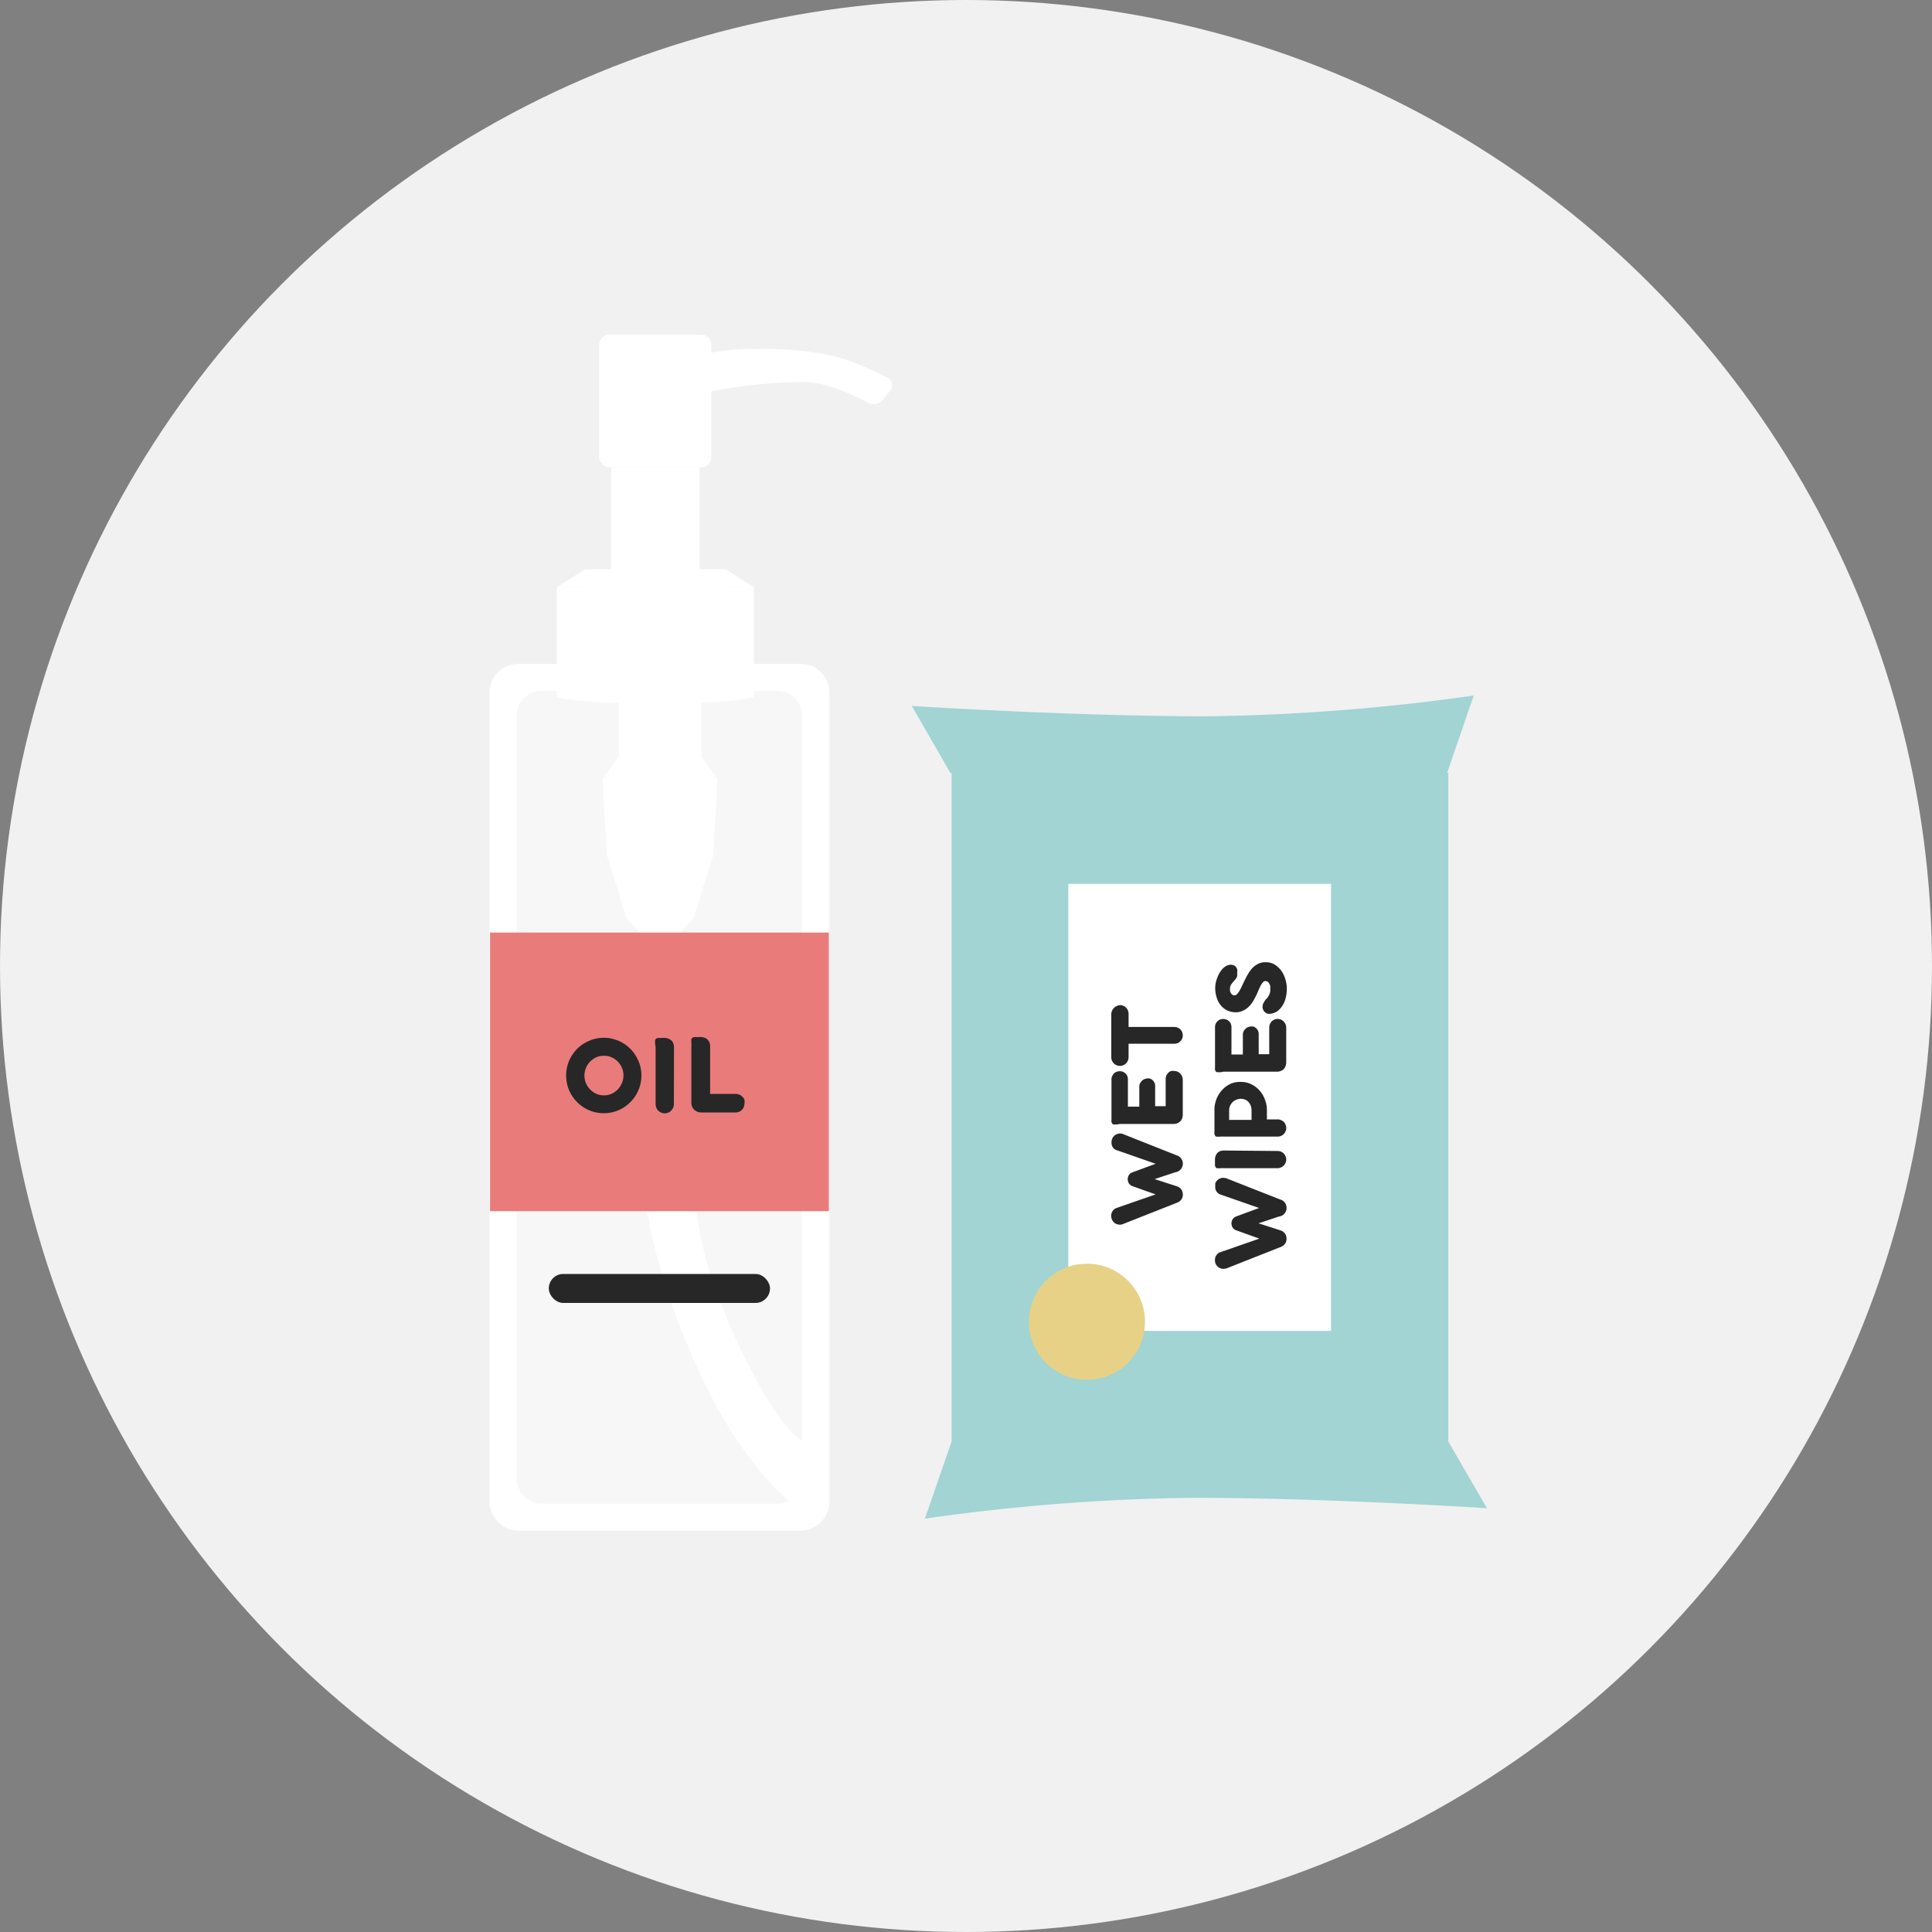
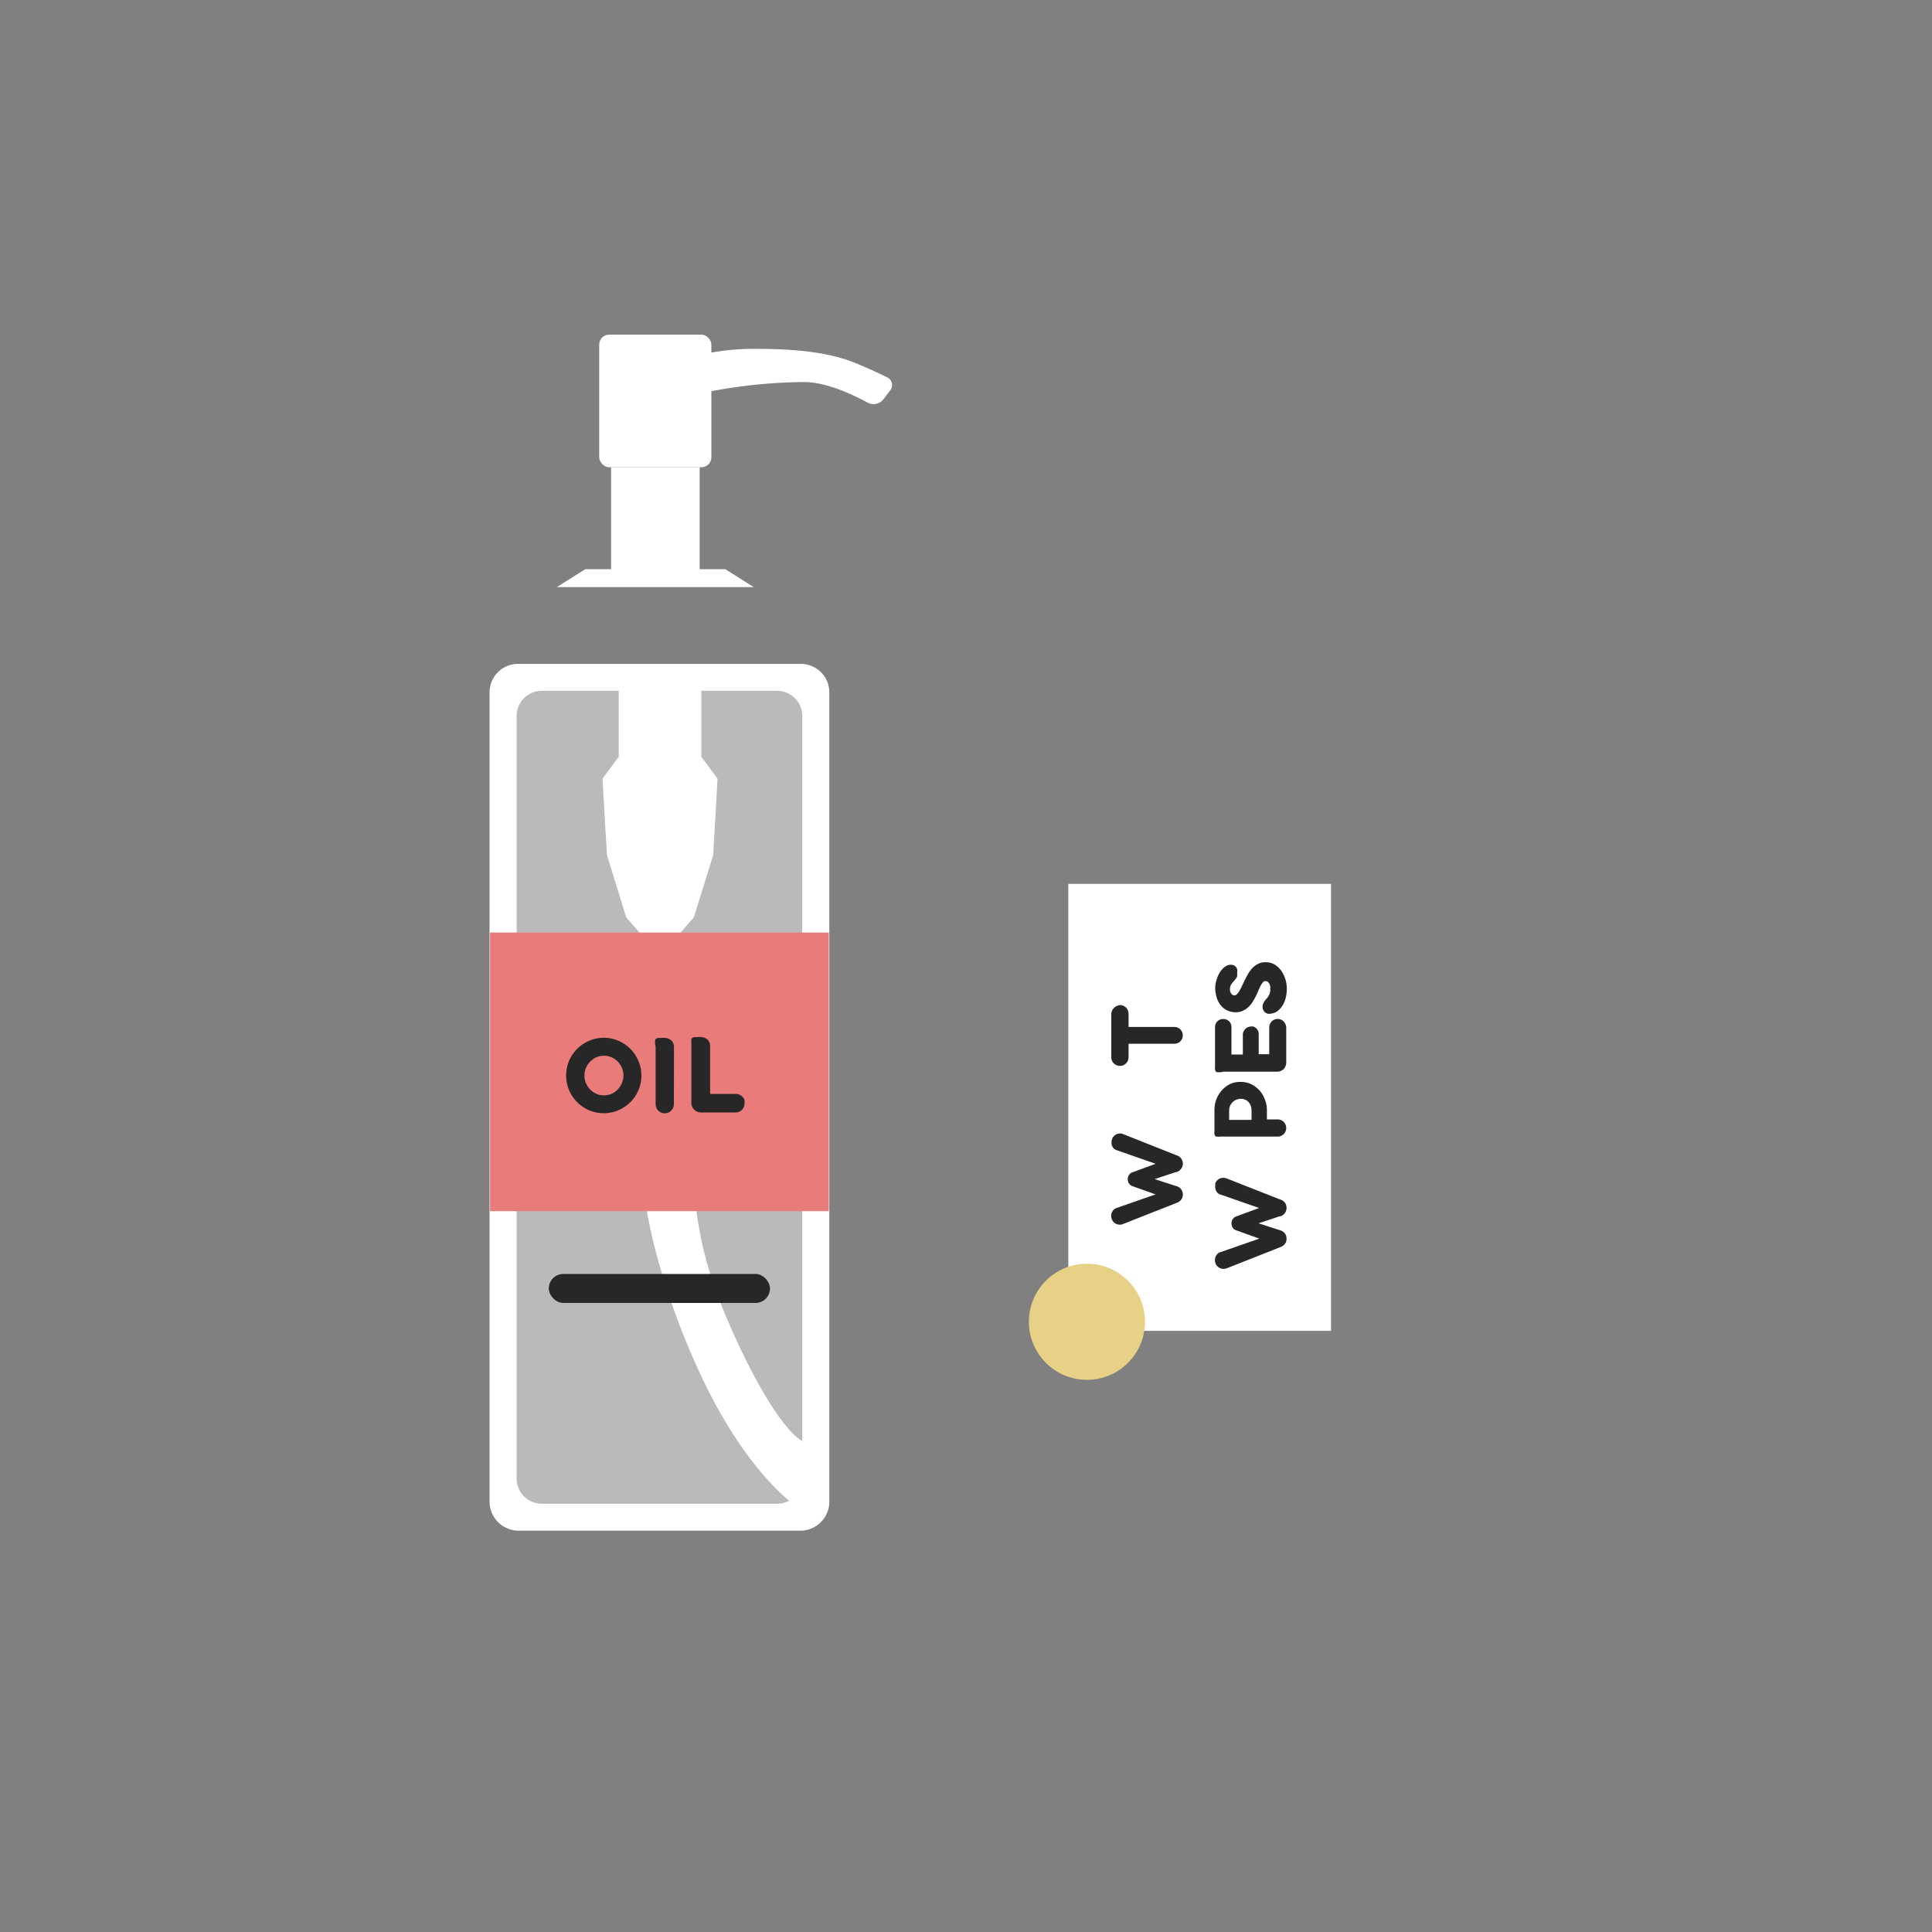
<svg xmlns="http://www.w3.org/2000/svg" id="Слой_1" data-name="Слой 1" viewBox="0 0 200 200">
  <rect x="0" y="0" width="200" height="200" fill="#808080" stroke="none" />
  <defs>
    <style>.cls-1{fill:#f1f1f1;}.cls-2{fill:#a1d4d3;}.cls-3,.cls-6{fill:#fff;}.cls-4{fill:#272727;}.cls-5{fill:#e7d187;}.cls-6{opacity:0.46;}.cls-7{fill:#ea7b7b;}</style>
  </defs>
  <title>Монтажная область 60</title>
-   <circle class="cls-1" cx="100" cy="100" r="100" />
-   <path class="cls-2" d="M149.93,149.23V80h-.12l2.75-8a212.73,212.73,0,0,1-27.77,2.15c-13.65,0-30.4-1.07-30.4-1.07l4,6.94h.12v69.19l-2.76,8a212,212,0,0,1,27.77-2.16c13.65,0,30.41,1.08,30.41,1.08Z" />
  <rect class="cls-3" x="110.59" y="91.5" width="27.2" height="46.27" />
  <path class="cls-4" d="M116.26,126.71a.91.91,0,0,1-.35.07,1.28,1.28,0,0,1-.34-.07,1.07,1.07,0,0,1-.28-.19.85.85,0,0,1-.19-.3.87.87,0,0,1-.07-.35.93.93,0,0,1,.06-.34,1.12,1.12,0,0,1,.19-.29.91.91,0,0,1,.3-.19l5.5-1.91.13-.31a.87.87,0,0,1,.35-.07.94.94,0,0,1,.34.08.91.91,0,0,1,.29.19,1,1,0,0,1,.19.3.87.87,0,0,1,.07.35,1.14,1.14,0,0,1-.07.33,1.07,1.07,0,0,1-.19.28.92.92,0,0,1-.31.2Zm5.62-3.89a.89.89,0,0,1,.5.48,1.14,1.14,0,0,1,.07.33.84.84,0,0,1-.07.35.83.83,0,0,1-.48.49.77.77,0,0,1-.34.07.86.86,0,0,1-.35-.06l-.13-.32-3.85-1.37a.76.76,0,0,1-.26-.16.81.81,0,0,1-.17-.24,1,1,0,0,1,0-.3,1.06,1.06,0,0,1,0-.31.63.63,0,0,1,.18-.24.66.66,0,0,1,.24-.11.93.93,0,0,1,.29,0,1.57,1.57,0,0,1,.31.08Zm-4.07-.19a1.14,1.14,0,0,1-.3.09.93.93,0,0,1-.29,0,.64.64,0,0,1-.25-.12.51.51,0,0,1-.17-.23.8.8,0,0,1-.06-.3.73.73,0,0,1,.06-.3.82.82,0,0,1,.16-.25.67.67,0,0,1,.27-.16l3.85-1.42.13-.32a.72.72,0,0,1,.35-.06.88.88,0,0,1,.63.27,1,1,0,0,1,.19.29.91.91,0,0,1,.07.35,1.14,1.14,0,0,1-.07.33.89.89,0,0,1-.5.48Zm4.07-3a.92.92,0,0,1,.31.2,1.07,1.07,0,0,1,.19.28,1.21,1.21,0,0,1,.07.33.92.92,0,0,1-.07.36,1,1,0,0,1-.19.29.88.88,0,0,1-.63.27.87.87,0,0,1-.35-.07l-.13-.31-5.5-1.92a.73.73,0,0,1-.35-.25.83.83,0,0,1-.16-.39,1.09,1.09,0,0,1,0-.26.62.62,0,0,1,.06-.26.77.77,0,0,1,.19-.3.87.87,0,0,1,.28-.19,1,1,0,0,1,.34-.07.84.84,0,0,1,.35.07Z" />
-   <path class="cls-4" d="M121.54,110.87a.86.86,0,0,1,.36.07.8.8,0,0,1,.28.2,1,1,0,0,1,.19.29,1,1,0,0,1,.07.36v3.62a1.12,1.12,0,0,1-.07.38.93.93,0,0,1-.2.3.91.91,0,0,1-.3.19,1,1,0,0,1-.38.07H116a1,1,0,0,0-.3.05l-.29,0a.41.41,0,0,1-.16,0,.19.19,0,0,1-.11-.09.38.38,0,0,1-.08-.17,1.09,1.09,0,0,1,0-.28v-4.09a.82.82,0,0,1,.13-.48.81.81,0,0,1,.31-.3,1,1,0,0,1,.41-.1.83.83,0,0,1,.41.1.8.8,0,0,1,.32.29.89.89,0,0,1,.12.49v2.79h1.18v-2.08a.75.75,0,0,1,.1-.38.91.91,0,0,1,.26-.29.73.73,0,0,1,.36-.15.79.79,0,0,1,.4,0,.83.83,0,0,1,.38.3.77.77,0,0,1,.14.47v2.08h1.09v-2.78a1,1,0,0,1,.06-.36,1,1,0,0,1,.19-.29.72.72,0,0,1,.28-.2A.86.86,0,0,1,121.54,110.87Z" />
  <path class="cls-4" d="M115.93,104.05a.78.78,0,0,1,.35.07.85.85,0,0,1,.48.48,1,1,0,0,1,.07.35v1.36l4.71,0a1,1,0,0,1,.35.06,1.19,1.19,0,0,1,.29.18.92.92,0,0,1,.19.28,1,1,0,0,1,.07.35.84.84,0,0,1-.27.63.68.68,0,0,1-.28.18,1,1,0,0,1-.35.06l-4.71,0v1.39a1.1,1.1,0,0,1-.07.36,1.07,1.07,0,0,1-.19.28.92.92,0,0,1-.28.19.86.86,0,0,1-.36.07.84.84,0,0,1-.35-.07.87.87,0,0,1-.28-.19,1.07,1.07,0,0,1-.19-.28.89.89,0,0,1-.07-.36V105a.93.93,0,0,1,.26-.64.8.8,0,0,1,.28-.2A.84.84,0,0,1,115.93,104.05Z" />
  <path class="cls-4" d="M127,131.29a1.13,1.13,0,0,1-.36.06.75.75,0,0,1-.33-.07.73.73,0,0,1-.28-.19,1,1,0,0,1-.2-.29,1.13,1.13,0,0,1-.06-.36,1,1,0,0,1,.06-.34,1.07,1.07,0,0,1,.19-.28.67.67,0,0,1,.3-.19l5.49-1.91.14-.32a1,1,0,0,1,.35-.06,1,1,0,0,1,.34.07.8.8,0,0,1,.28.2.84.84,0,0,1,.2.29.91.91,0,0,1,.06.36,1,1,0,0,1-.06.33,1,1,0,0,1-.2.28.93.93,0,0,1-.3.2Zm5.62-3.9a.93.93,0,0,1,.3.2.9.9,0,0,1,.2.28,1,1,0,0,1,.06.34.89.89,0,0,1-.06.35.84.84,0,0,1-.2.29.8.8,0,0,1-.28.2,1,1,0,0,1-.34.07.84.84,0,0,1-.35-.07l-.14-.31-3.84-1.38a.61.61,0,0,1-.26-.15.85.85,0,0,1-.17-.25.94.94,0,0,1-.05-.3,1.12,1.12,0,0,1,.05-.31.6.6,0,0,1,.17-.23.82.82,0,0,1,.25-.12.71.71,0,0,1,.29,0,1.09,1.09,0,0,1,.31.08Zm-4.07-.18a1.11,1.11,0,0,1-.3.08.93.93,0,0,1-.29,0,.62.62,0,0,1-.25-.11.66.66,0,0,1-.17-.23.81.81,0,0,1-.06-.31.8.8,0,0,1,.06-.3.78.78,0,0,1,.16-.24.73.73,0,0,1,.26-.17l3.85-1.42.14-.31a.84.84,0,0,1,.35-.07,1,1,0,0,1,.34.08.77.77,0,0,1,.28.19.79.79,0,0,1,.2.3.83.83,0,0,1,.06.35.88.88,0,0,1-.06.33.9.9,0,0,1-.2.28.93.93,0,0,1-.3.2Zm4.07-3a.93.93,0,0,1,.3.2.94.94,0,0,1,.2.29.88.88,0,0,1,.06.33.86.86,0,0,1-.06.35,1,1,0,0,1-.2.3.77.77,0,0,1-.28.19,1,1,0,0,1-.34.08.84.84,0,0,1-.35-.07l-.14-.32-5.49-1.91a.71.71,0,0,1-.35-.26.76.76,0,0,1-.16-.39.52.52,0,0,1,0-.25.86.86,0,0,1,0-.27,1,1,0,0,1,.2-.29.73.73,0,0,1,.28-.19.77.77,0,0,1,.34-.07,1.07,1.07,0,0,1,.35.06Z" />
-   <path class="cls-4" d="M132.24,119.15a1,1,0,0,1,.35.06,1.12,1.12,0,0,1,.29.19.77.77,0,0,1,.19.28.85.85,0,0,1,.08.35.87.87,0,0,1-.08.37.9.9,0,0,1-.2.28.79.79,0,0,1-.29.18.77.77,0,0,1-.34.07H126.7a1.55,1.55,0,0,0-.29,0,1,1,0,0,1-.29,0,.4.4,0,0,1-.15,0,.2.2,0,0,1-.12-.09.52.52,0,0,1-.07-.18,1.12,1.12,0,0,1,0-.29,3.58,3.58,0,0,1,0-.48,1.26,1.26,0,0,1,.14-.4.78.78,0,0,1,.27-.27,1,1,0,0,1,.45-.12Z" />
  <path class="cls-4" d="M128.46,112a2.4,2.4,0,0,1,1.07.24,2.68,2.68,0,0,1,.85.64,2.86,2.86,0,0,1,.56.94,3,3,0,0,1,.21,1.11v.95h1.1a.81.81,0,0,1,.35.07.88.88,0,0,1,.29.18,1,1,0,0,1,.19.29,1,1,0,0,1,.07.35,1,1,0,0,1-.07.35.92.92,0,0,1-.19.28.91.91,0,0,1-.29.19.81.81,0,0,1-.35.07h-5.61a1.54,1.54,0,0,0-.3,0,1,1,0,0,1-.28,0,.33.33,0,0,1-.15,0,.18.18,0,0,1-.12-.09.38.38,0,0,1-.07-.18,1.12,1.12,0,0,1,0-.29v-2.22a3,3,0,0,1,.21-1.11,3.12,3.12,0,0,1,.59-.94,2.81,2.81,0,0,1,.88-.64A2.49,2.49,0,0,1,128.46,112Zm0,1.75a1.23,1.23,0,0,0-.47.09,1.14,1.14,0,0,0-.39.25,1.22,1.22,0,0,0-.26.38,1.06,1.06,0,0,0-.1.46v1h2.32v-1a1.44,1.44,0,0,0-.08-.46,1.14,1.14,0,0,0-.23-.38.94.94,0,0,0-.34-.25A1.13,1.13,0,0,0,128.51,113.75Z" />
  <path class="cls-4" d="M132.25,105.48a.86.86,0,0,1,.36.07.8.8,0,0,1,.28.2,1,1,0,0,1,.19.29,1,1,0,0,1,.07.36V110a.92.92,0,0,1-.08.38.77.77,0,0,1-.19.3,1,1,0,0,1-.68.26h-5.48a1,1,0,0,0-.3.05,1.53,1.53,0,0,1-.3,0l-.15,0a.26.26,0,0,1-.12-.09.54.54,0,0,1-.07-.17,1.09,1.09,0,0,1,0-.28v-4.09a.9.9,0,0,1,.12-.48.91.91,0,0,1,.32-.3.93.93,0,0,1,.82,0,1,1,0,0,1,.32.29.94.94,0,0,1,.12.49v2.8h1.18V107.1a.75.75,0,0,1,.1-.38.91.91,0,0,1,.26-.29.73.73,0,0,1,.35-.15.82.82,0,0,1,.41,0,.88.88,0,0,1,.38.3.84.84,0,0,1,.14.47v2.08h1.09V106.4a1,1,0,0,1,.06-.36,1.19,1.19,0,0,1,.18-.29.84.84,0,0,1,.29-.2A.86.86,0,0,1,132.25,105.48Z" />
  <path class="cls-4" d="M128.07,100.69a1.15,1.15,0,0,1,0,.19.58.58,0,0,1,0,.18,1.07,1.07,0,0,1-.09.19,1.46,1.46,0,0,1-.17.22,5.14,5.14,0,0,0-.35.43.77.77,0,0,0-.13.43,1,1,0,0,0,0,.24.79.79,0,0,0,.09.23.5.5,0,0,0,.15.17.38.38,0,0,0,.21.07.4.4,0,0,0,.3-.15,2.19,2.19,0,0,0,.27-.39,5.67,5.67,0,0,0,.27-.55c.1-.2.2-.42.31-.63a6.61,6.61,0,0,1,.35-.63,3.42,3.42,0,0,1,.44-.55,2.13,2.13,0,0,1,.56-.38,1.52,1.52,0,0,1,.69-.15,1.82,1.82,0,0,1,1,.25,2.55,2.55,0,0,1,.69.66,3,3,0,0,1,.41.88,3.37,3.37,0,0,1,.14.92,3.84,3.84,0,0,1-.16,1.15,2.54,2.54,0,0,1-.4.79,2,2,0,0,1-.53.49,1.74,1.74,0,0,1-.57.19,1.24,1.24,0,0,1-.33,0,1.17,1.17,0,0,1-.27-.15.76.76,0,0,1-.18-.25.7.7,0,0,1-.07-.33.81.81,0,0,1,.1-.39,2.14,2.14,0,0,1,.28-.41.85.85,0,0,0,.17-.2,2.2,2.2,0,0,0,.15-.26,1.71,1.71,0,0,0,.09-.3,1,1,0,0,0,0-.29.9.9,0,0,0,0-.28.67.67,0,0,0-.1-.26.6.6,0,0,0-.16-.19.4.4,0,0,0-.24-.07.33.33,0,0,0-.26.14,1.87,1.87,0,0,0-.24.36c-.07.15-.16.32-.24.52s-.17.39-.27.59-.22.4-.34.6a2.69,2.69,0,0,1-.44.51,1.92,1.92,0,0,1-.56.36,1.66,1.66,0,0,1-.72.15,2.2,2.2,0,0,1-.86-.18,2,2,0,0,1-.67-.52,2.28,2.28,0,0,1-.43-.8,3.23,3.23,0,0,1-.16-1.06,2.35,2.35,0,0,1,.06-.51,3.56,3.56,0,0,1,.16-.53,3.27,3.27,0,0,1,.24-.5,2.89,2.89,0,0,1,.32-.42,1.52,1.52,0,0,1,.39-.29.88.88,0,0,1,.42-.11.75.75,0,0,1,.35.07.55.55,0,0,1,.22.18.56.56,0,0,1,.12.27A1.18,1.18,0,0,1,128.07,100.69Z" />
  <circle class="cls-5" cx="112.52" cy="136.83" r="6.01" />
  <path class="cls-3" d="M82.21,155.75s-4.32-2.9-8.71-11.46c-3.24-6.3-6.42-15.46-6.88-21.77h5.22a37.78,37.78,0,0,0,2.08,10.54c2,5.73,6.57,15.05,9.43,16.28l1.57.15S84,154.76,82.21,155.75Z" />
  <polygon class="cls-3" points="64.05 78.34 64.05 71.42 68.33 71.42 72.6 71.42 72.6 78.34 74.28 80.61 73.83 88.52 71.82 94.97 69.93 97.14 68.33 97.14 66.72 97.14 64.83 94.97 62.83 88.52 62.37 80.61 64.05 78.34" />
  <path class="cls-3" d="M92.18,40.38l-.77,1a1.28,1.28,0,0,1-1.59.3c-1.44-.78-4.24-2.13-6.56-2.13a53.13,53.13,0,0,0-10.61,1.15c-2,.5-1.87-1.88-1.69-3a1,1,0,0,1,.8-.79,25.26,25.26,0,0,1,6.17-.8c3.79,0,7.56.23,10.57,1.45,1.53.63,2.62,1.14,3.31,1.49A.88.88,0,0,1,92.18,40.38Z" />
-   <path class="cls-3" d="M67.84,60.67l10.2.11v11.4s-2.44.66-10.2.66-10.2-.66-10.2-.66V60.78Z" />
  <rect class="cls-3" x="63.26" y="48.37" width="9.17" height="10.62" />
  <rect class="cls-3" x="62.03" y="34.64" width="11.61" height="13.73" rx="1.03" ry="1.03" />
  <polygon class="cls-3" points="60.59 58.92 67.84 58.92 75.08 58.92 78.03 60.78 67.84 60.78 57.64 60.78 60.59 58.92" />
  <rect class="cls-6" x="50.73" y="68.73" width="35.07" height="89.72" rx="2.94" ry="2.94" />
  <path class="cls-3" d="M82.85,68.73H53.68a2.94,2.94,0,0,0-3,2.94V155.5a3,3,0,0,0,3,2.95H82.85a3,3,0,0,0,3-2.95V71.67A2.94,2.94,0,0,0,82.85,68.73Zm.2,84.32a2.62,2.62,0,0,1-2.62,2.62H56.1a2.62,2.62,0,0,1-2.62-2.62V74.12a2.61,2.61,0,0,1,2.62-2.61H80.43a2.61,2.61,0,0,1,2.62,2.61Z" />
  <rect class="cls-7" x="50.73" y="96.54" width="35.07" height="28.84" />
  <rect class="cls-4" x="56.81" y="131.88" width="22.9" height="3" rx="1.5" ry="1.5" />
  <path class="cls-4" d="M58.61,111.34a3.85,3.85,0,0,1,.3-1.52,4.16,4.16,0,0,1,.84-1.25,4,4,0,0,1,1.25-.83,3.69,3.69,0,0,1,1.52-.31,3.51,3.51,0,0,1,1,.14,3.89,3.89,0,0,1,.94.39,4.27,4.27,0,0,1,.79.61,3.94,3.94,0,0,1,.61.8,4.28,4.28,0,0,1,.4.93,3.9,3.9,0,0,1,0,2.07,4.16,4.16,0,0,1-.4.94A3.89,3.89,0,0,1,61,114.94a4,4,0,0,1-1.25-.84,4.12,4.12,0,0,1-.84-1.24A3.89,3.89,0,0,1,58.61,111.34Zm1.89,0a2.07,2.07,0,0,0,.59,1.44,2.06,2.06,0,0,0,.64.45,1.92,1.92,0,0,0,.79.16,1.85,1.85,0,0,0,.78-.16,2.1,2.1,0,0,0,.65-.45,2.28,2.28,0,0,0,.43-.66,2,2,0,0,0,.16-.79,1.92,1.92,0,0,0-.16-.79,2.23,2.23,0,0,0-.43-.65,2.07,2.07,0,0,0-.65-.44,1.85,1.85,0,0,0-.78-.16,1.92,1.92,0,0,0-.79.16,2.06,2.06,0,0,0-.64.45,2.07,2.07,0,0,0-.59,1.44Z" />
  <path class="cls-4" d="M69.76,114.29a1.16,1.16,0,0,1-.07.37,1.21,1.21,0,0,1-.2.3.81.81,0,0,1-.3.21.91.91,0,0,1-.37.08,1,1,0,0,1-.39-.08,1,1,0,0,1-.3-.21.89.89,0,0,1-.19-.31.86.86,0,0,1-.07-.36v-5.86a1.12,1.12,0,0,0-.05-.31,1.53,1.53,0,0,1,0-.3.39.39,0,0,1,0-.16.31.31,0,0,1,.1-.13.57.57,0,0,1,.19-.08l.31,0a2.6,2.6,0,0,1,.5,0,1.1,1.1,0,0,1,.42.14.92.92,0,0,1,.3.29,1.19,1.19,0,0,1,.13.48Z" />
  <path class="cls-4" d="M77.07,114.21a.9.9,0,0,1-.07.37.67.67,0,0,1-.19.3.69.69,0,0,1-.28.2.82.82,0,0,1-.35.08H72.53a1.12,1.12,0,0,1-.38-.09,1.16,1.16,0,0,1-.31-.22,1,1,0,0,1-.2-.31,1,1,0,0,1-.07-.39v-5.81a1.67,1.67,0,0,0,0-.31,1.65,1.65,0,0,1,0-.3.38.38,0,0,1,0-.16.31.31,0,0,1,.1-.13.57.57,0,0,1,.19-.08l.3,0a2.89,2.89,0,0,1,.52,0,1.36,1.36,0,0,1,.43.15.86.86,0,0,1,.29.31,1,1,0,0,1,.11.51v4.91h2.67a.86.86,0,0,1,.36.08.88.88,0,0,1,.3.2.81.81,0,0,1,.21.3A.91.91,0,0,1,77.07,114.21Z" />
</svg>